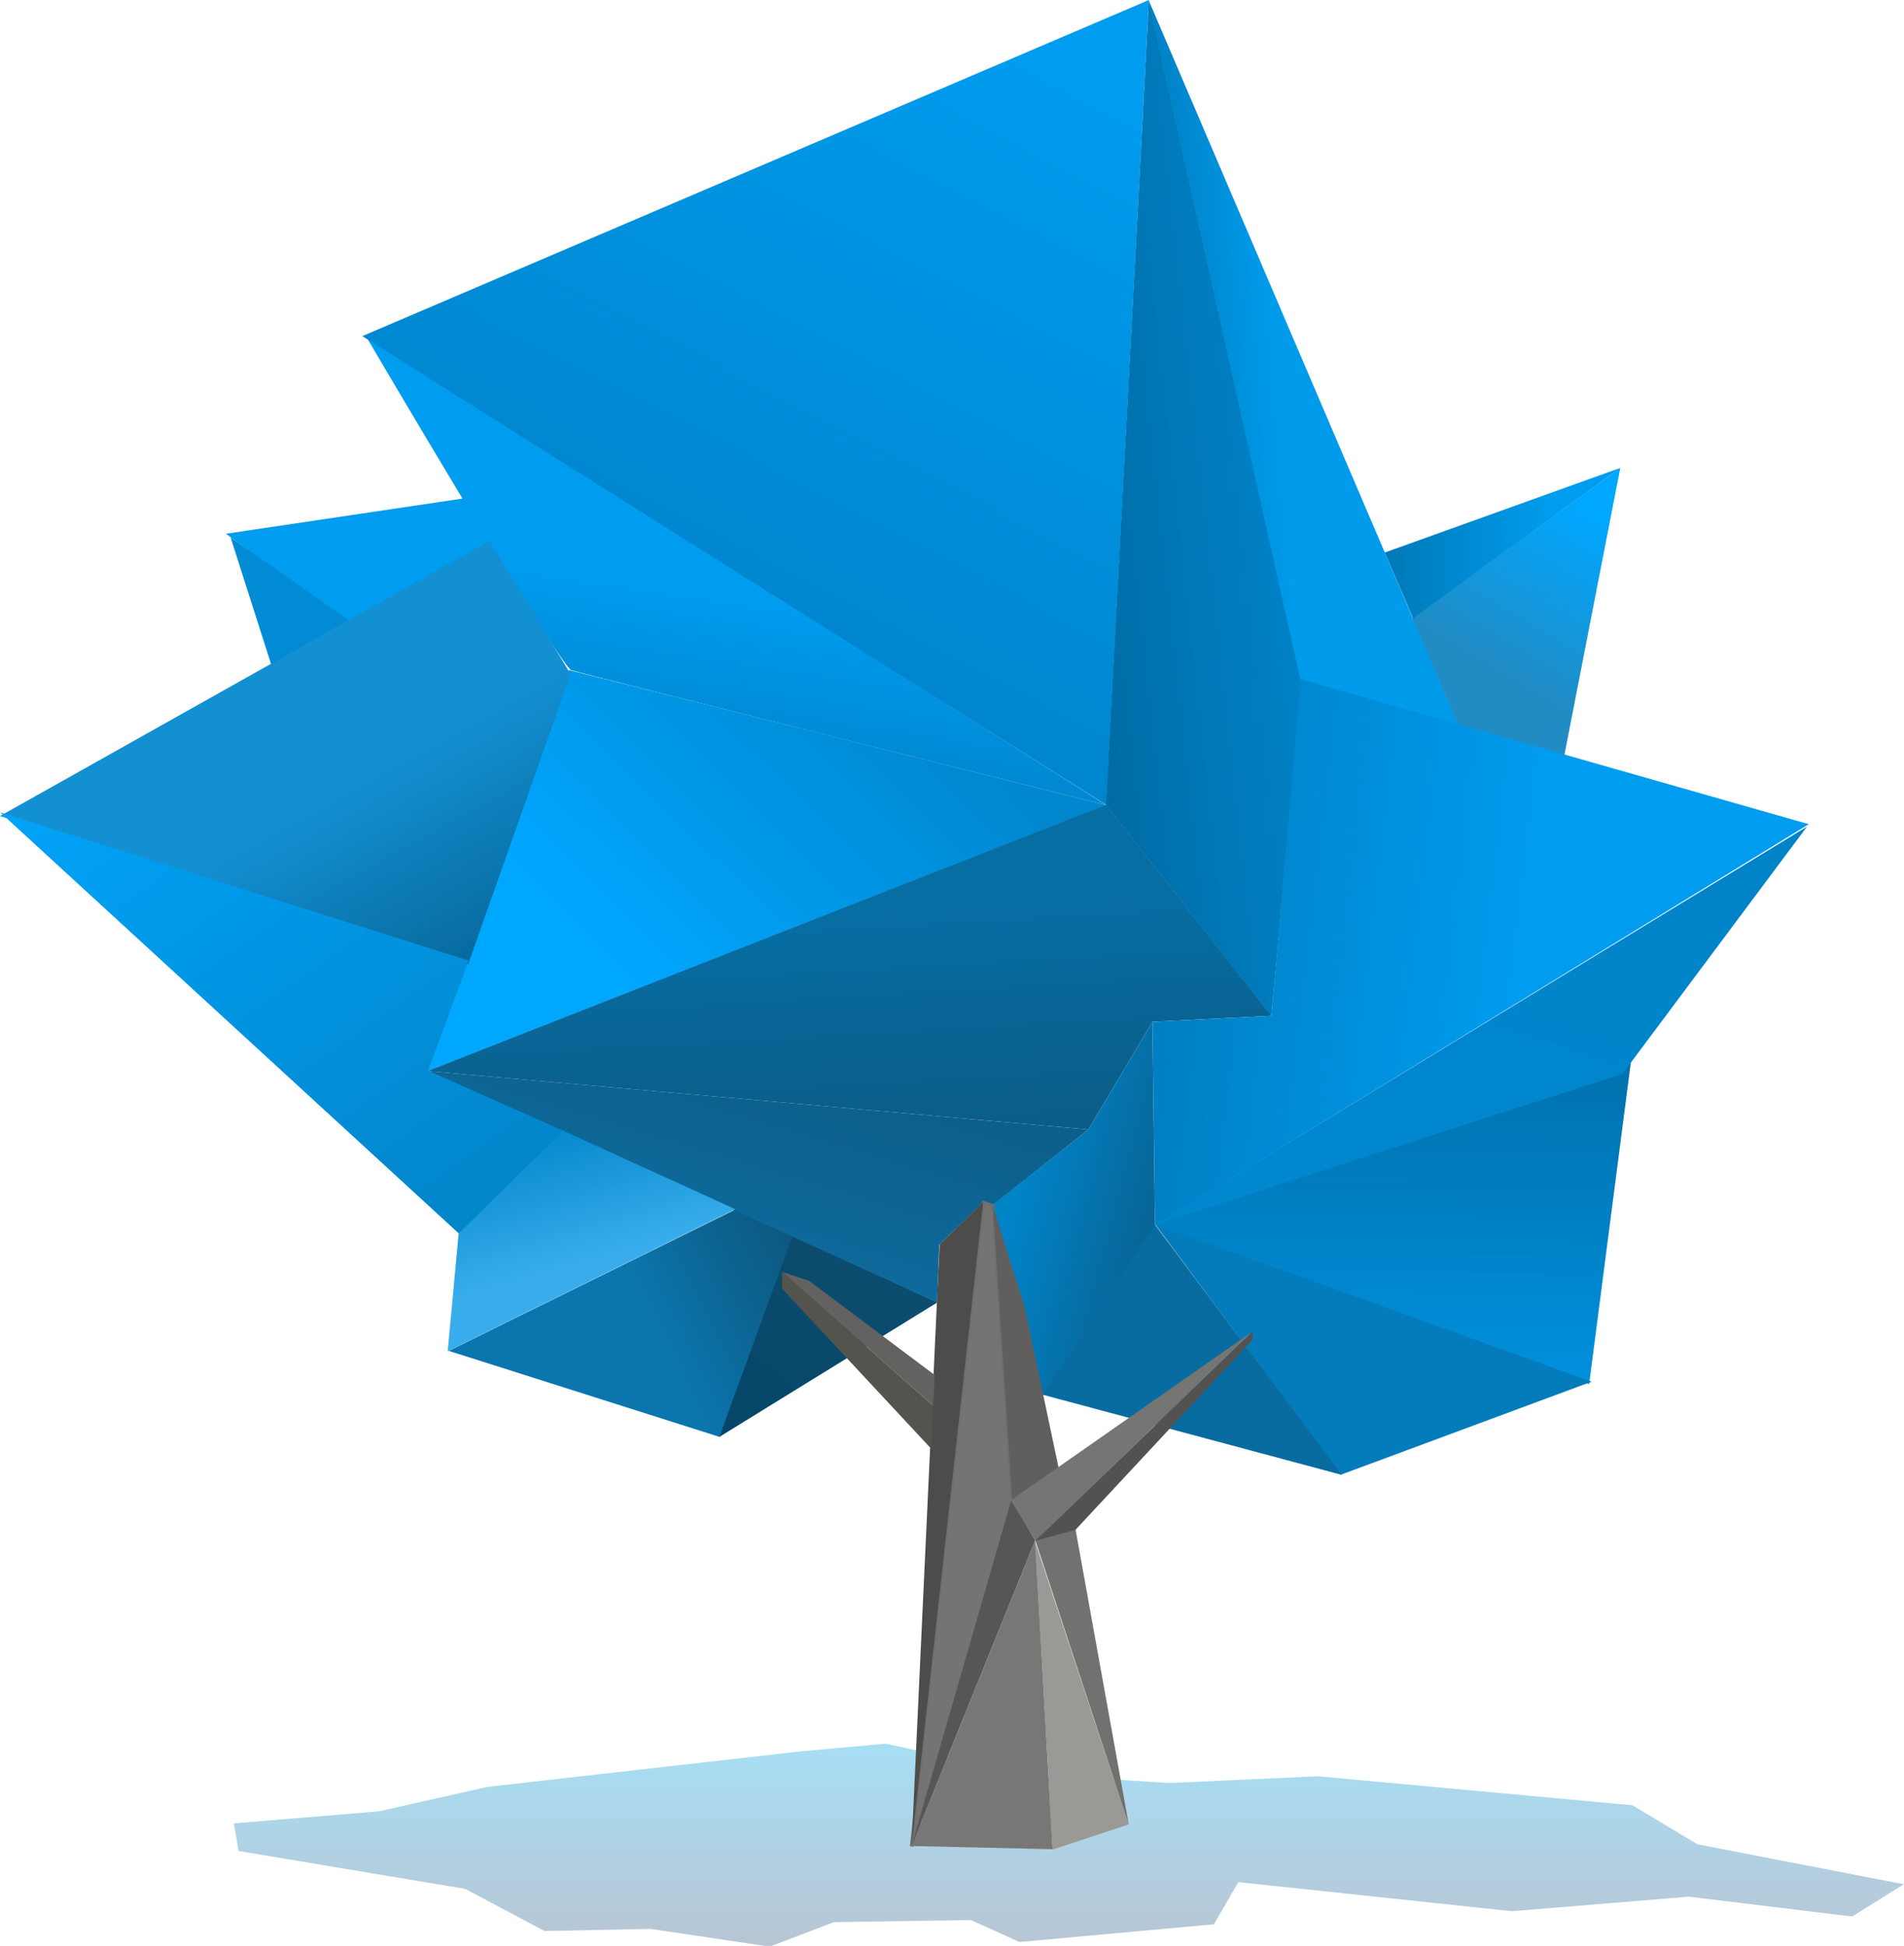
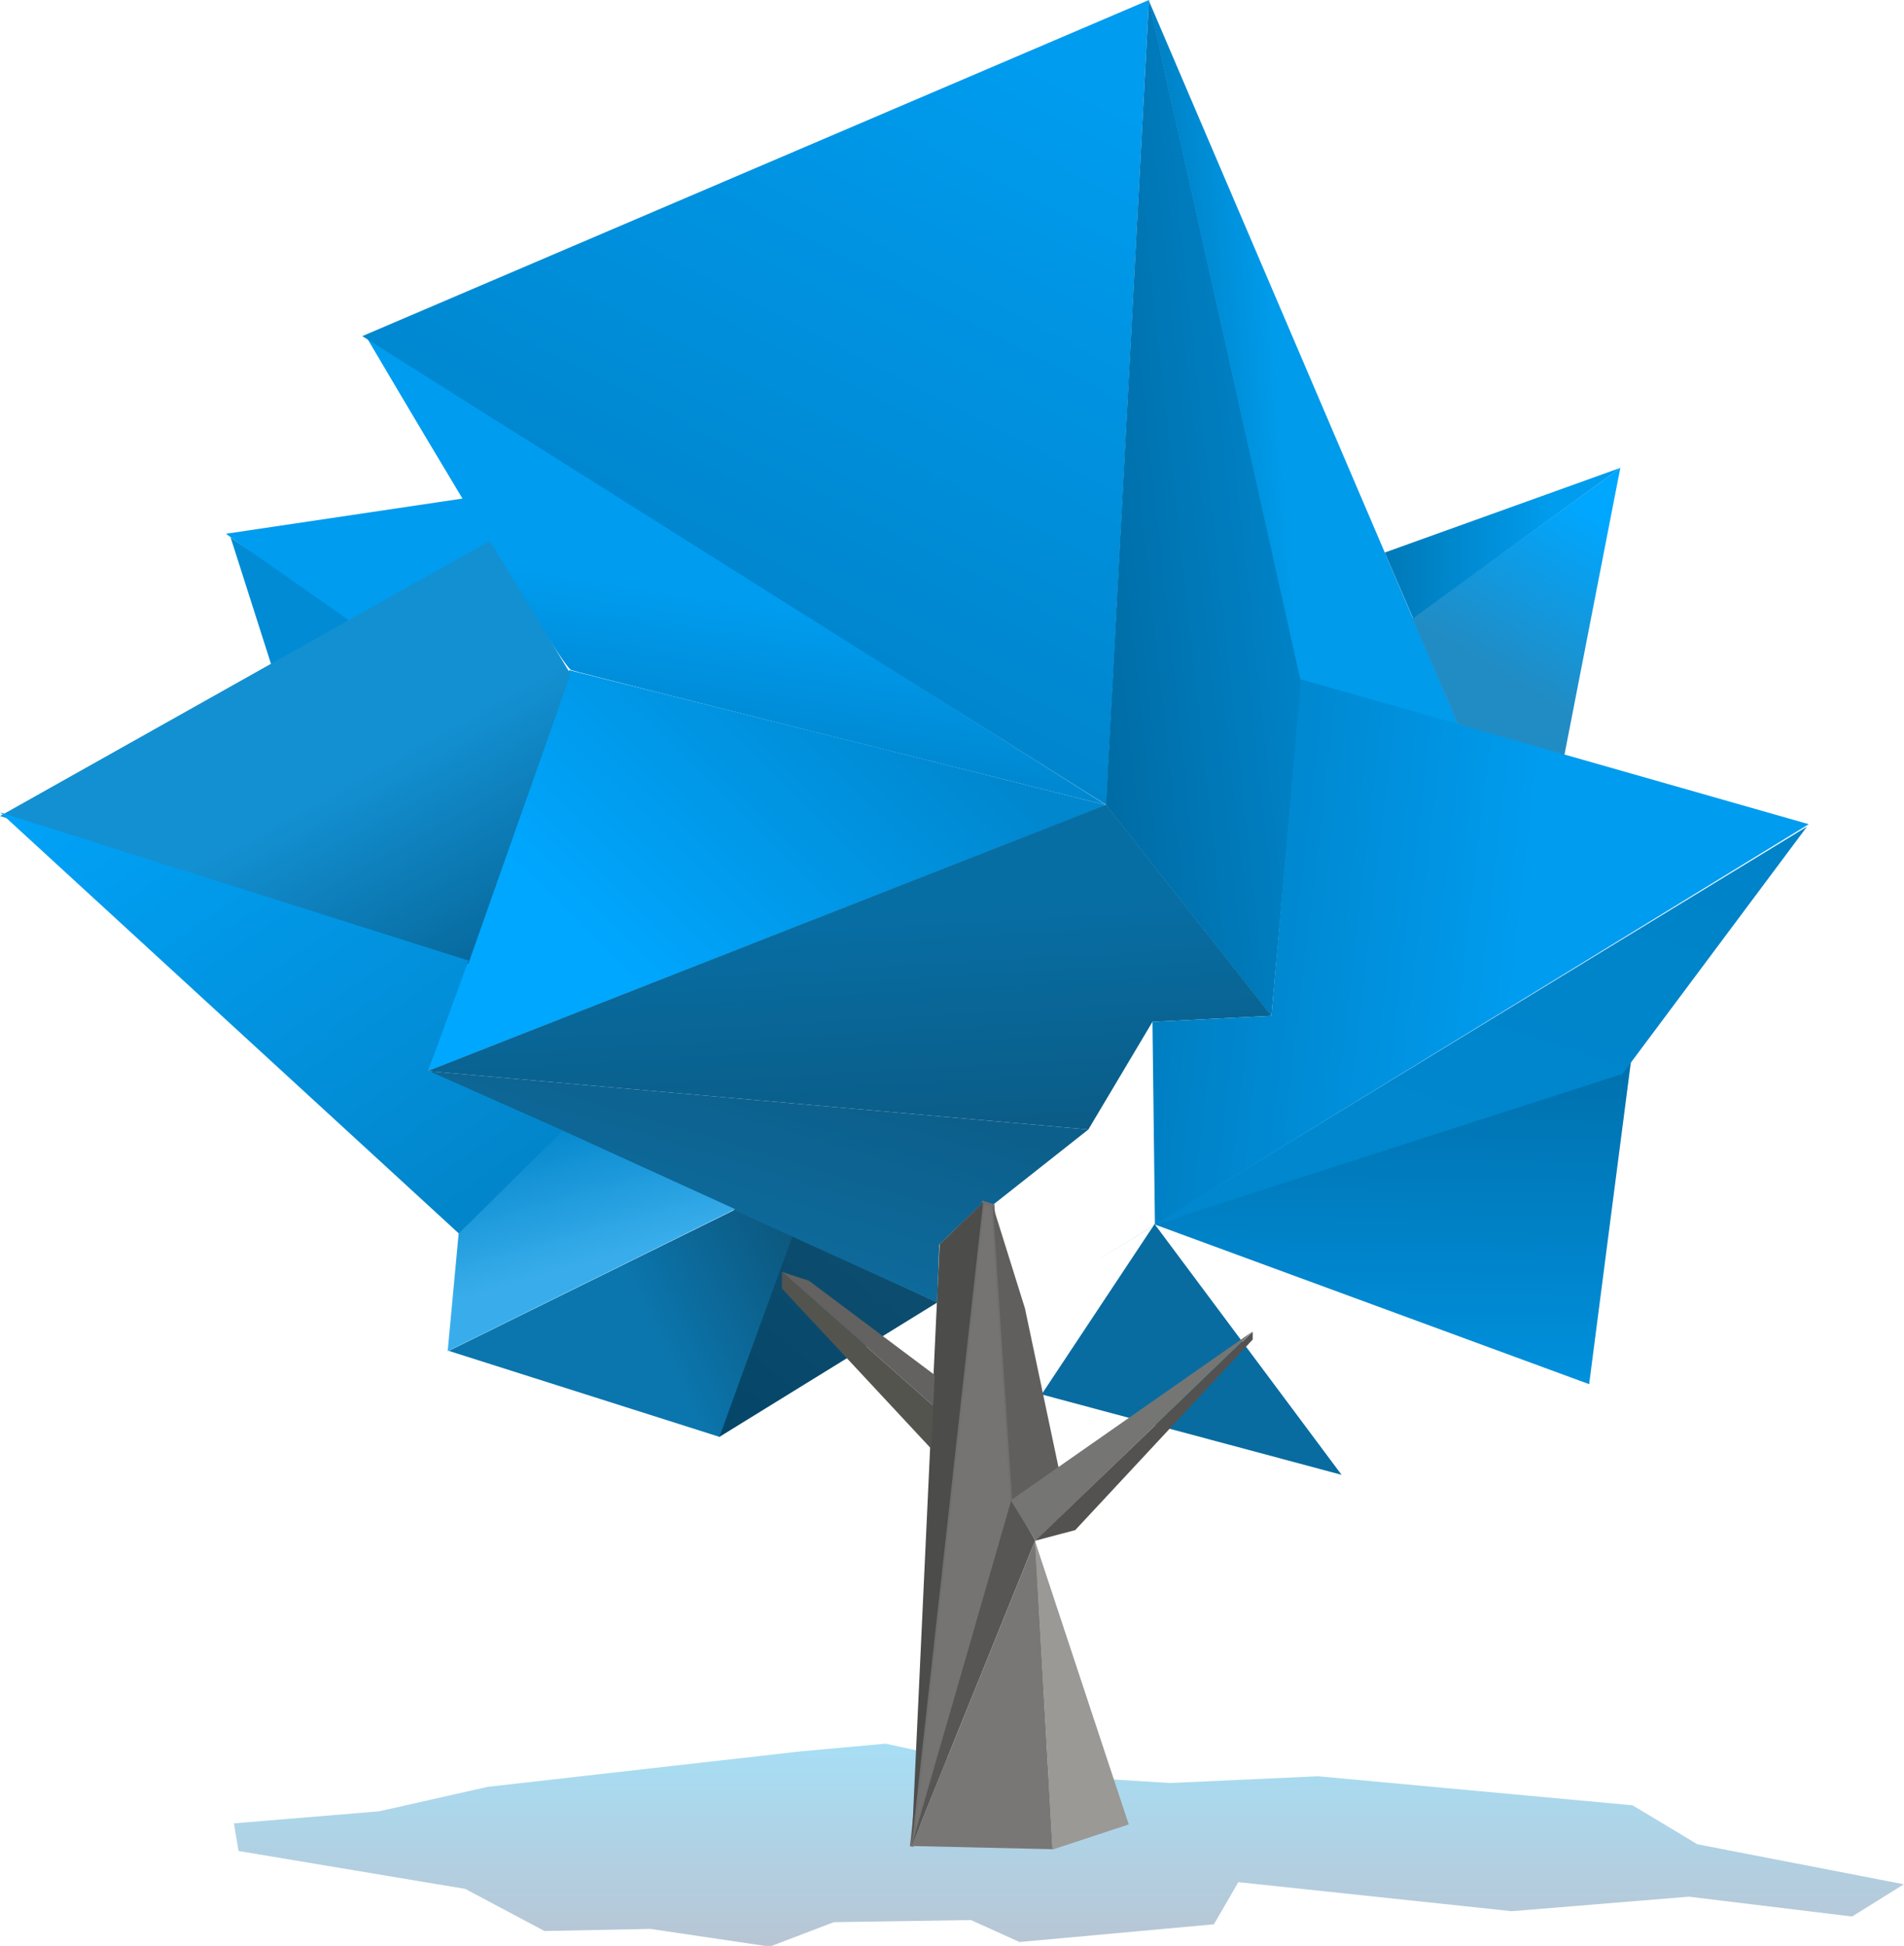
<svg xmlns="http://www.w3.org/2000/svg" id="Layer_1" x="0px" y="0px" viewBox="0 0 537.6 549.4" xml:space="preserve">
  <g transform="translate(-357.35)">
    <linearGradient id="SVGID_1_" gradientUnits="userSpaceOnUse" x1="39.636" y1="-280.72" x2="39.636" y2="-279.719" gradientTransform="matrix(471.51 0 0 57.249 -18029.5 16563.117)">
      <stop offset="0" style="stop-color:#08A4E4" />
      <stop offset="1" style="stop-color:#385E86" />
    </linearGradient>
    <path opacity="0.356" fill-rule="evenodd" clip-rule="evenodd" fill="url(#SVGID_1_)" d="M583.2,494.5  l-88.2,10l-30.6,6.9l-41,3.4l1.3,7.8l64,10.7l22.4,11.9l29.9-0.6l33.7,5l18.1-6.9l38.7-0.6l13.7,6.2l54.9-5l6.9-11.9l77.2,8.2  l50-4.1l46.1,5.6l14.6-9.1l-58.3-11.3l-18.3-11l-88.8-8.2l-41.8,1.9l-40.8-2.5l-39.5-8.6L583.2,494.5z" />
    <g transform="translate(14781.35 3691)">
      <linearGradient id="SVGID_00000155837351166389495570000015243101280199356589_" gradientUnits="userSpaceOnUse" x1="-29519.486" y1="-281.152" x2="-29519.459" y2="-282.859" gradientTransform="matrix(134.658 0 0 92.587 3961008.25 22749.443)">
        <stop offset="0" style="stop-color:#0097E7" />
        <stop offset="1" style="stop-color:#006094" />
      </linearGradient>
      <path fill="url(#SVGID_00000155837351166389495570000015243101280199356589_)" d="M-14098-3345.3l134.7-47.5l-12,92.6" />
-       <path fill="#047CBB" d="M-14045.5-3274.6l70.9-26.3l-123.2-44.4L-14045.5-3274.6z" />
      <path fill="#086CA1" d="M-14129.9-3297.3l31.9-48.1l52.8,70.8L-14129.9-3297.3z" />
      <linearGradient id="SVGID_00000135655308681087698090000012166462886192437948_" gradientUnits="userSpaceOnUse" x1="-29517.379" y1="-280.648" x2="-29516.785" y2="-280.838" gradientTransform="matrix(97.477 0 0 64.351 2863036.25 14745.467)">
        <stop offset="0" style="stop-color:#0B76AE" />
        <stop offset="1" style="stop-color:#0D5174" />
      </linearGradient>
      <path fill="url(#SVGID_00000135655308681087698090000012166462886192437948_)" d="M-14297.3-3309.6l81.3-40.1l16.2,7.7l-21,56.7   L-14297.3-3309.6z" />
      <linearGradient id="SVGID_00000023244470306584032920000005269516257557628807_" gradientUnits="userSpaceOnUse" x1="-29513.988" y1="-279.791" x2="-29513.201" y2="-280.671" gradientTransform="matrix(61.614 0 0 56.763 1804249.125 12590.489)">
        <stop offset="0" style="stop-color:#054668" />
        <stop offset="1" style="stop-color:#0D4E70" />
      </linearGradient>
      <path fill="url(#SVGID_00000023244470306584032920000005269516257557628807_)" d="M-14220.9-3285.3l61.6-38l-40.9-18.8   L-14220.9-3285.3z" />
      <linearGradient id="SVGID_00000136389781000629437110000000794086963183108779_" gradientUnits="userSpaceOnUse" x1="-29521.264" y1="-282.634" x2="-29521.367" y2="-282.205" gradientTransform="matrix(209 0 0 132.423 6155727 33899.543)">
        <stop offset="0" style="stop-color:#009CEF" />
        <stop offset="1" style="stop-color:#007EC2" />
      </linearGradient>
      <path fill="url(#SVGID_00000136389781000629437110000000794086963183108779_)" d="M-14320.7-3596.1l209,132.4   c0,0-147.8-37-151-38.1S-14320.7-3596.1-14320.7-3596.1z" />
      <linearGradient id="SVGID_00000059304075576927249950000014766163385226440843_" gradientUnits="userSpaceOnUse" x1="-29521.129" y1="-283.905" x2="-29521.592" y2="-282.992" gradientTransform="matrix(222.166 0 0 227.273 6544452.5 60836.688)">
        <stop offset="0" style="stop-color:#009CEF" />
        <stop offset="1" style="stop-color:#007EC2" />
      </linearGradient>
      <path fill="url(#SVGID_00000059304075576927249950000014766163385226440843_)" d="M-14099.6-3691l-12,227.3l-210.1-132.4   L-14099.6-3691z" />
      <linearGradient id="SVGID_00000105422523341349496240000003067772806164236220_" gradientUnits="userSpaceOnUse" x1="-29511.217" y1="-284.218" x2="-29513.318" y2="-283.005" gradientTransform="matrix(55.194 0 0 286.848 1614823.375 77815.688)">
        <stop offset="0" style="stop-color:#009CEF" />
        <stop offset="1" style="stop-color:#006194" />
      </linearGradient>
      <path fill="url(#SVGID_00000105422523341349496240000003067772806164236220_)" d="M-14065-3404.1l8.5-94.2l-43.1-192.6   l-12.1,227.2L-14065-3404.1z" />
      <linearGradient id="SVGID_00000084492513003805806160000017142224700548202135_" gradientUnits="userSpaceOnUse" x1="-29516.752" y1="-283.332" x2="-29517.305" y2="-283.235" gradientTransform="matrix(88.458 0 0 206.952 2596945.75 55045.207)">
        <stop offset="0" style="stop-color:#009BEB" />
        <stop offset="1" style="stop-color:#006BA3" />
      </linearGradient>
      <path fill="url(#SVGID_00000084492513003805806160000017142224700548202135_)" d="M-14011.2-3484l-88.5-207l43.4,194.3   L-14011.2-3484z" />
      <linearGradient id="SVGID_00000129889061751776193380000000295541546925299626_" gradientUnits="userSpaceOnUse" x1="-29512.783" y1="-282.015" x2="-29513.045" y2="-281.396" gradientTransform="matrix(58.66 0 0 83.175 1717239.5 19900.891)">
        <stop offset="0" style="stop-color:#00A7FF" />
        <stop offset="1" style="stop-color:#218CC4" />
      </linearGradient>
      <path fill="url(#SVGID_00000129889061751776193380000000295541546925299626_)" d="M-14025.2-3516.4l58.7-42.5l-16.2,83.2   l-28.5-8.1L-14025.2-3516.4z" />
      <linearGradient id="SVGID_00000000919438018027523390000016170153911336338850_" gradientUnits="userSpaceOnUse" x1="-29515.065" y1="-278.738" x2="-29514.324" y2="-278.738" gradientTransform="matrix(66.541 0 0 42.532 1949913.125 8317.697)">
        <stop offset="0" style="stop-color:#0077B4" />
        <stop offset="1" style="stop-color:#009CED" />
      </linearGradient>
      <path fill="url(#SVGID_00000000919438018027523390000016170153911336338850_)" d="M-13966.5-3558.9l-66.5,23.9l8,18.6   L-13966.5-3558.9z" />
      <path fill="#009CEF" d="M-14360.2-3540.3l34.4,25.1l40.1-22.8l-7.3-12.3L-14360.2-3540.3z" />
      <path fill="#018BD4" d="M-14346.6-3500.8l-12.3-38.5l34.5,24.2L-14346.6-3500.8z" />
      <linearGradient id="SVGID_00000102525709364497081360000008470962167123588480_" gradientUnits="userSpaceOnUse" x1="-29521.389" y1="-282.318" x2="-29520.76" y2="-282.699" gradientTransform="matrix(191.458 0 0 113.219 5637817 28520.578)">
        <stop offset="0" style="stop-color:#00A7FF" />
        <stop offset="1" style="stop-color:#0087CE" />
      </linearGradient>
      <path fill="url(#SVGID_00000102525709364497081360000008470962167123588480_)" d="M-14303.2-3388.6l191.5-75.1l-151.6-38.1   L-14303.2-3388.6z" />
      <linearGradient id="SVGID_00000137130337141740498850000015091210107743592349_" gradientUnits="userSpaceOnUse" x1="-29521.717" y1="-282.002" x2="-29521.584" y2="-281.106" gradientTransform="matrix(238.284 0 0 91.634 7020345.5 22407.107)">
        <stop offset="0" style="stop-color:#076EA4" />
        <stop offset="1" style="stop-color:#0C577E" />
      </linearGradient>
      <path fill="url(#SVGID_00000137130337141740498850000015091210107743592349_)" d="M-14116.7-3372.1l18.1-30.4l33.6-1.7l-46.7-59.6   l-191.6,75.2L-14116.7-3372.1z" />
      <linearGradient id="SVGID_00000078758073195203426090000018022620095721754021_" gradientUnits="userSpaceOnUse" x1="-29509.393" y1="-282.004" x2="-29510.123" y2="-282.45" gradientTransform="matrix(46.031 0 0 105.1 1344251 26305.867)">
        <stop offset="0" style="stop-color:#0A5F8C" />
        <stop offset="1" style="stop-color:#0083C7" />
      </linearGradient>
-       <path fill="url(#SVGID_00000078758073195203426090000018022620095721754021_)" d="M-14098.6-3402.5l0.7,57.4l-31.8,47.7   l-14.2-53.3l27.2-21.4L-14098.6-3402.5z" />
      <linearGradient id="SVGID_00000133503529618311300880000011036017812577511340_" gradientUnits="userSpaceOnUse" x1="-29520.672" y1="-281.115" x2="-29521.143" y2="-280.567" gradientTransform="matrix(186.523 0 0 65.283 5492109 14972.141)">
        <stop offset="0" style="stop-color:#0C5F8B" />
        <stop offset="1" style="stop-color:#0E6C9E" />
      </linearGradient>
      <path fill="url(#SVGID_00000133503529618311300880000011036017812577511340_)" d="M-14159.4-3323.3l0.6-16.3l12.3-11.8l2.7,0.7   l27.1-21.4l-186.5-16.5L-14159.4-3323.3z" />
      <linearGradient id="SVGID_00000109729605830007085410000001653093007405242039_" gradientUnits="userSpaceOnUse" x1="-29520.268" y1="-282.491" x2="-29519.943" y2="-282.05" gradientTransform="matrix(161.096 0 0 119.508 4741264 30276.357)">
        <stop offset="0" style="stop-color:#1390D2" />
        <stop offset="1" style="stop-color:#056394" />
      </linearGradient>
      <path fill="url(#SVGID_00000109729605830007085410000001653093007405242039_)" d="M-14424-3460.6l138.3-77.7l22.8,37.6l-28.9,81.9   L-14424-3460.6z" />
      <linearGradient id="SVGID_00000073710780884788576970000015399917634607280783_" gradientUnits="userSpaceOnUse" x1="-29520.662" y1="-283.04" x2="-29519.754" y2="-282.079" gradientTransform="matrix(159.346 0 0 118.853 4689595.5 30166.502)">
        <stop offset="0" style="stop-color:#01A3F9" />
        <stop offset="1" style="stop-color:#0284C8" />
      </linearGradient>
      <path fill="url(#SVGID_00000073710780884788576970000015399917634607280783_)" d="M-14294.4-3342.7l29.8-28.9l-38.5-17.1   l11.4-31.1l-132.2-41.8L-14294.4-3342.7z" />
      <linearGradient id="SVGID_00000128471014640245136080000016654712379709390465_" gradientUnits="userSpaceOnUse" x1="-29516.17" y1="-280.429" x2="-29516.394" y2="-281.035" gradientTransform="matrix(81.184 0 0 62.348 2381985.5 14152.414)">
        <stop offset="0" style="stop-color:#39ADEB" />
        <stop offset="1" style="stop-color:#0286CB" />
      </linearGradient>
      <path fill="url(#SVGID_00000128471014640245136080000016654712379709390465_)" d="M-14294.5-3342.7l-3.1,33.2l81.2-40.1   l-48.7-22.2L-14294.5-3342.7z" />
      <path fill="#757472" stroke="#707070" d="M-14166.6-3169.7l28.5-95.4l-5.6-85.5l-2.6-0.8l-0.5,3.6L-14166.6-3169.7z" />
      <path fill="#4C4D4B" d="M-14158.7-3339.7l12.3-11.9l-20.2,181.6L-14158.7-3339.7z" />
      <path fill="#575654" d="M-14138.4-3267.7l6.7,11.6l-34.9,86.3L-14138.4-3267.7z" />
      <path fill="#787775" d="M-14126.8-3168.9l-4.9-87.2l-34.9,86.3L-14126.8-3168.9z" />
      <path fill="#9A9995" d="M-14105.3-3175.9l-21.5,7.1l-5-87.2L-14105.3-3175.9z" />
-       <path fill="#72716F" d="M-14120.3-3259.1l15,83.2l-26.4-80.3" />
+       <path fill="#72716F" d="M-14120.3-3259.1l15,83.2" />
      <path fill="#605F5D" d="M-14134.6-3321.6l9.5,45l-13.1,9.6l-5.5-83.7L-14134.6-3321.6z" />
      <path fill="#757674" d="M-14070.3-3315.1l-61.3,59.1l-7-11.4L-14070.3-3315.1z" />
      <path fill="#535250" d="M-14120.4-3259l50.1-53.8v-2.2l-61.4,59L-14120.4-3259z" />
      <path fill="#636260" d="M-14203.2-3331.9l7.6,2.5l35.5,26.6l-0.4,8.7L-14203.2-3331.9z" />
      <path fill="#54544F" d="M-14161.1-3282l0.6-12.1l-42.7-37.8v4.7L-14161.1-3282z" />
      <linearGradient id="SVGID_00000034085825808023620410000004723060327228736954_" gradientUnits="userSpaceOnUse" x1="-29520.906" y1="-282.131" x2="-29520.506" y2="-282.857" gradientTransform="matrix(184.483 0 0 112.515 5432082 28364.117)">
        <stop offset="0" style="stop-color:#0087CE" />
        <stop offset="1" style="stop-color:#0083C8" />
      </linearGradient>
      <path fill="url(#SVGID_00000034085825808023620410000004723060327228736954_)" d="M-13913.8-3457.6l-184.5,112.5l132.4-42.7   L-13913.8-3457.6z" />
      <linearGradient id="SVGID_00000075128036503937953450000011020469593629980842_" gradientUnits="userSpaceOnUse" x1="-29521.617" y1="-283.019" x2="-29521.051" y2="-282.965" gradientTransform="matrix(201.095 0 0 164.087 5922530 43020.57)">
        <stop offset="0" style="stop-color:#007BBC" />
        <stop offset="1" style="stop-color:#009CEF" />
      </linearGradient>
      <path fill="url(#SVGID_00000075128036503937953450000011020469593629980842_)" d="M-14097.9-3345.2l-0.7-57.3l33.6-1.7l8.3-95   l143.4,40.9l-179,109.7C-14138.5-3320.3-14097.9-3345.2-14097.9-3345.2z" />
    </g>
  </g>
</svg>